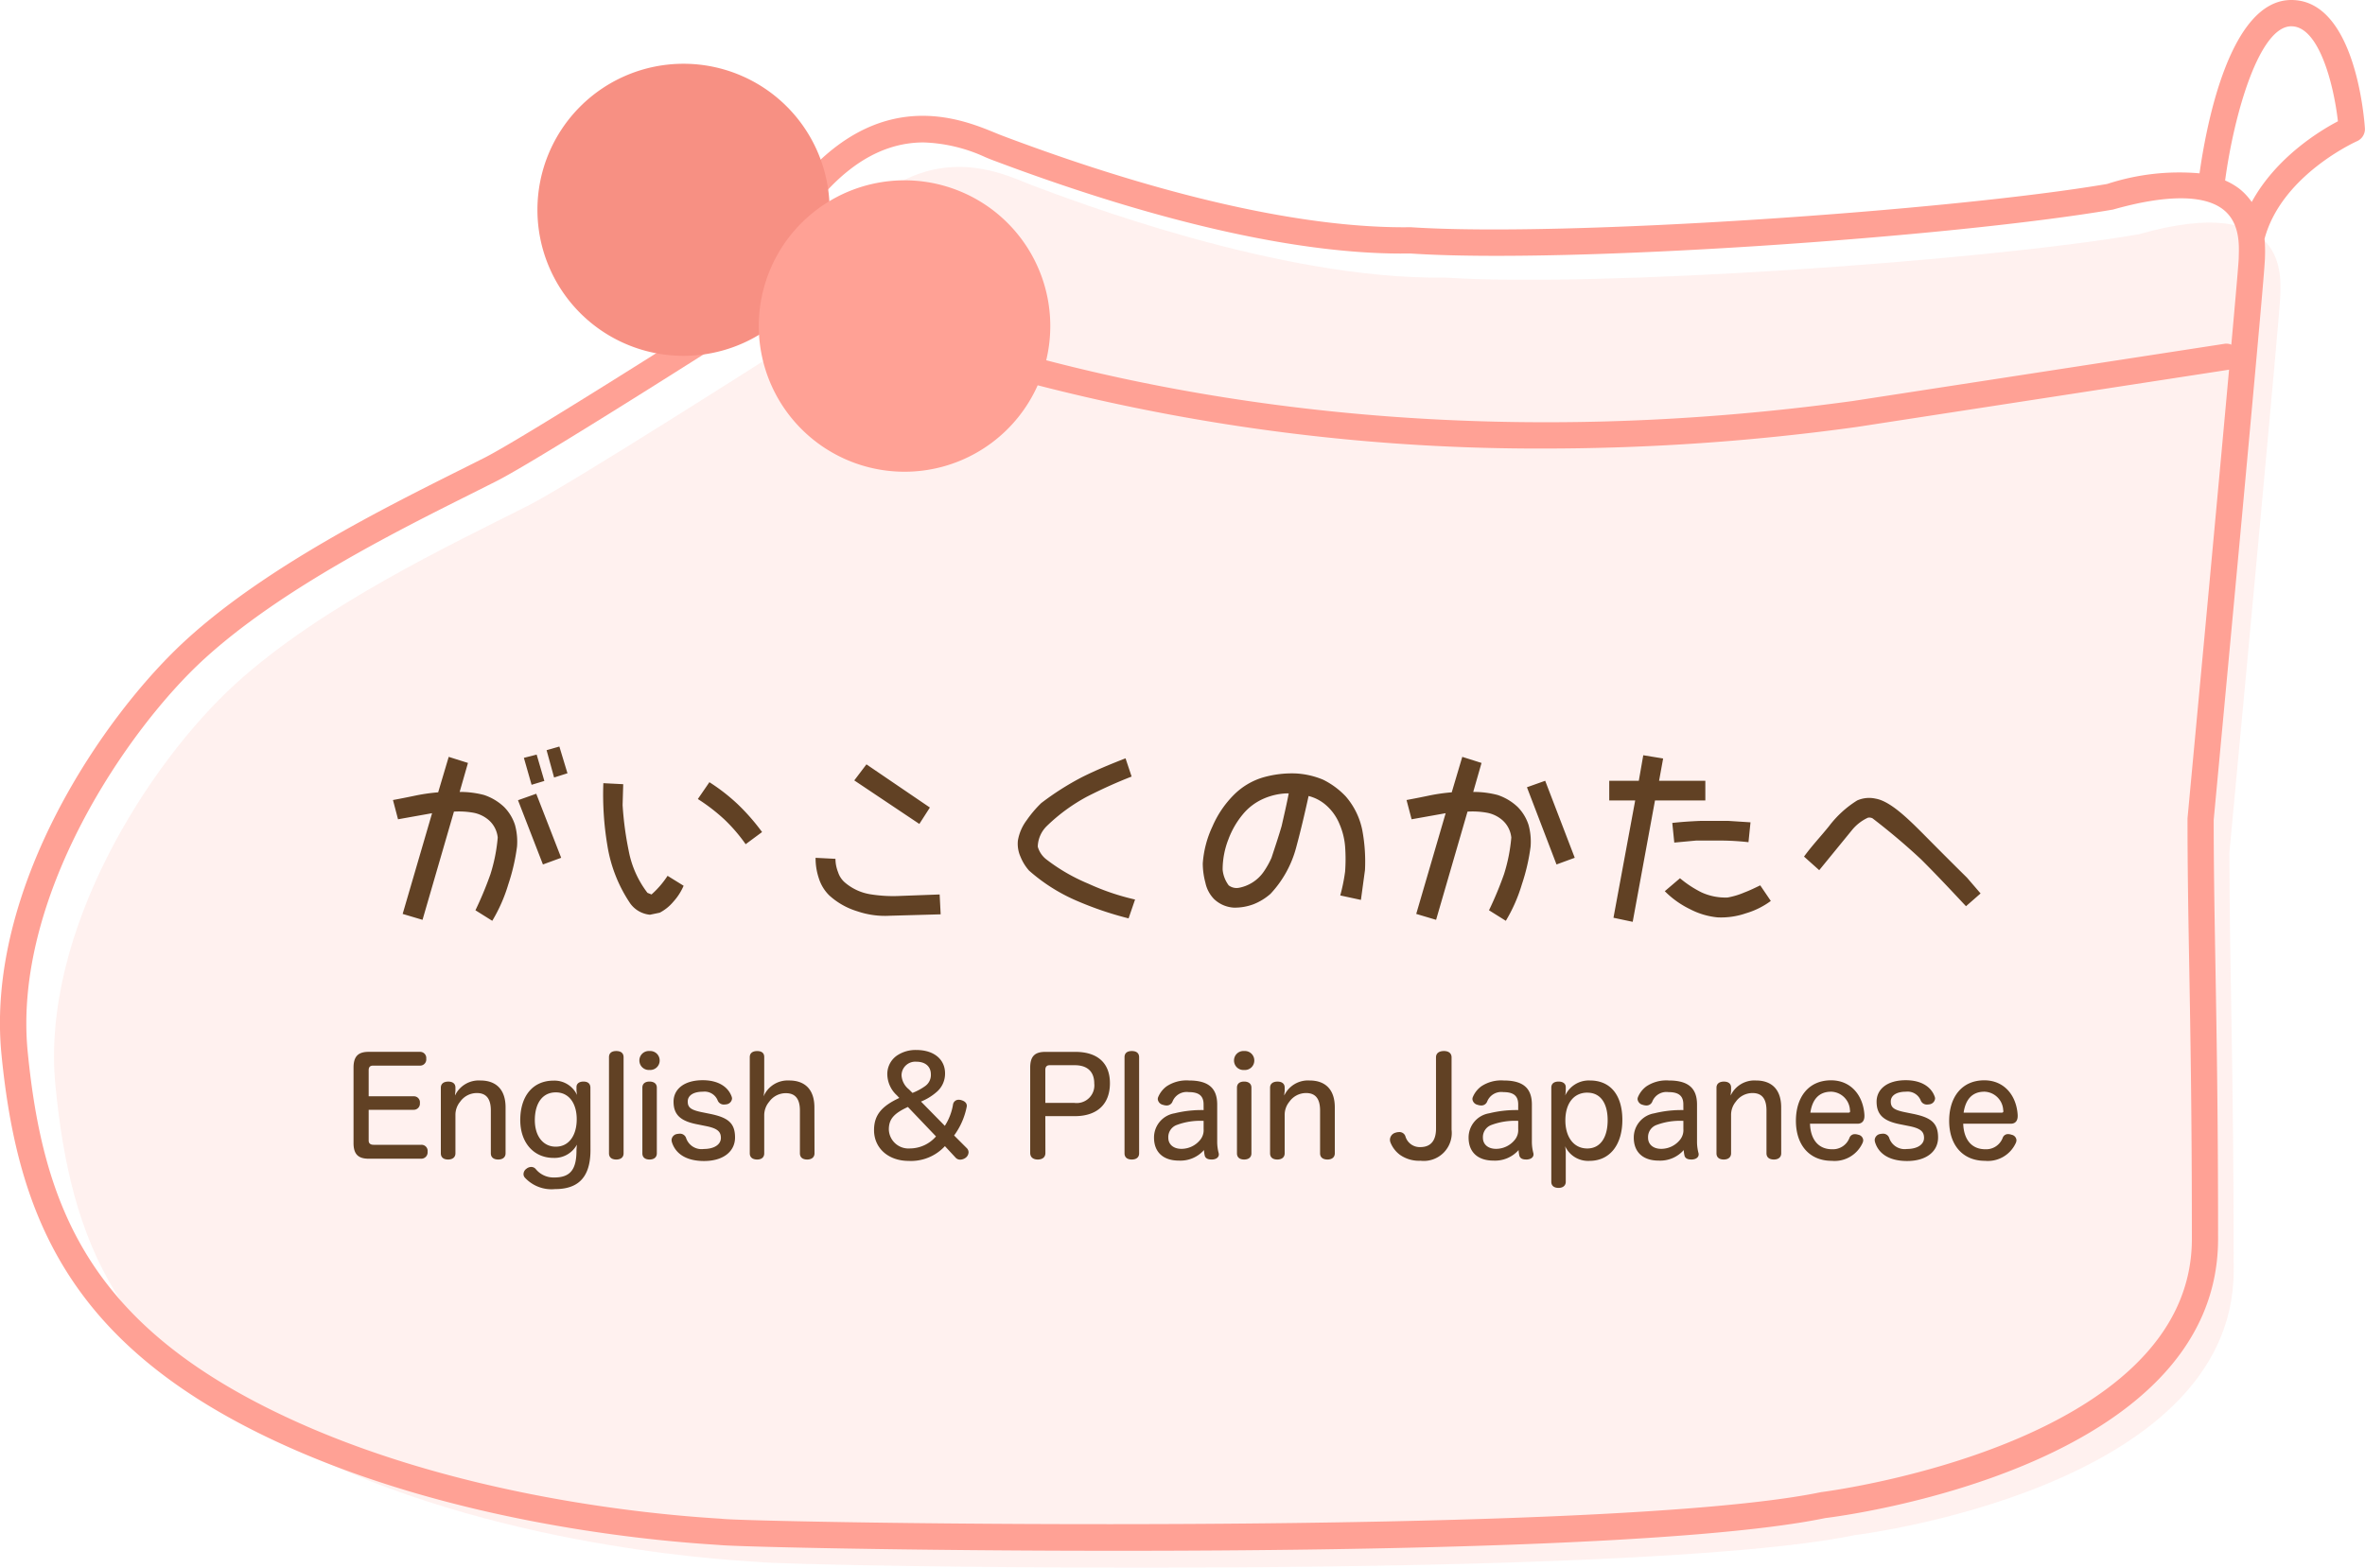
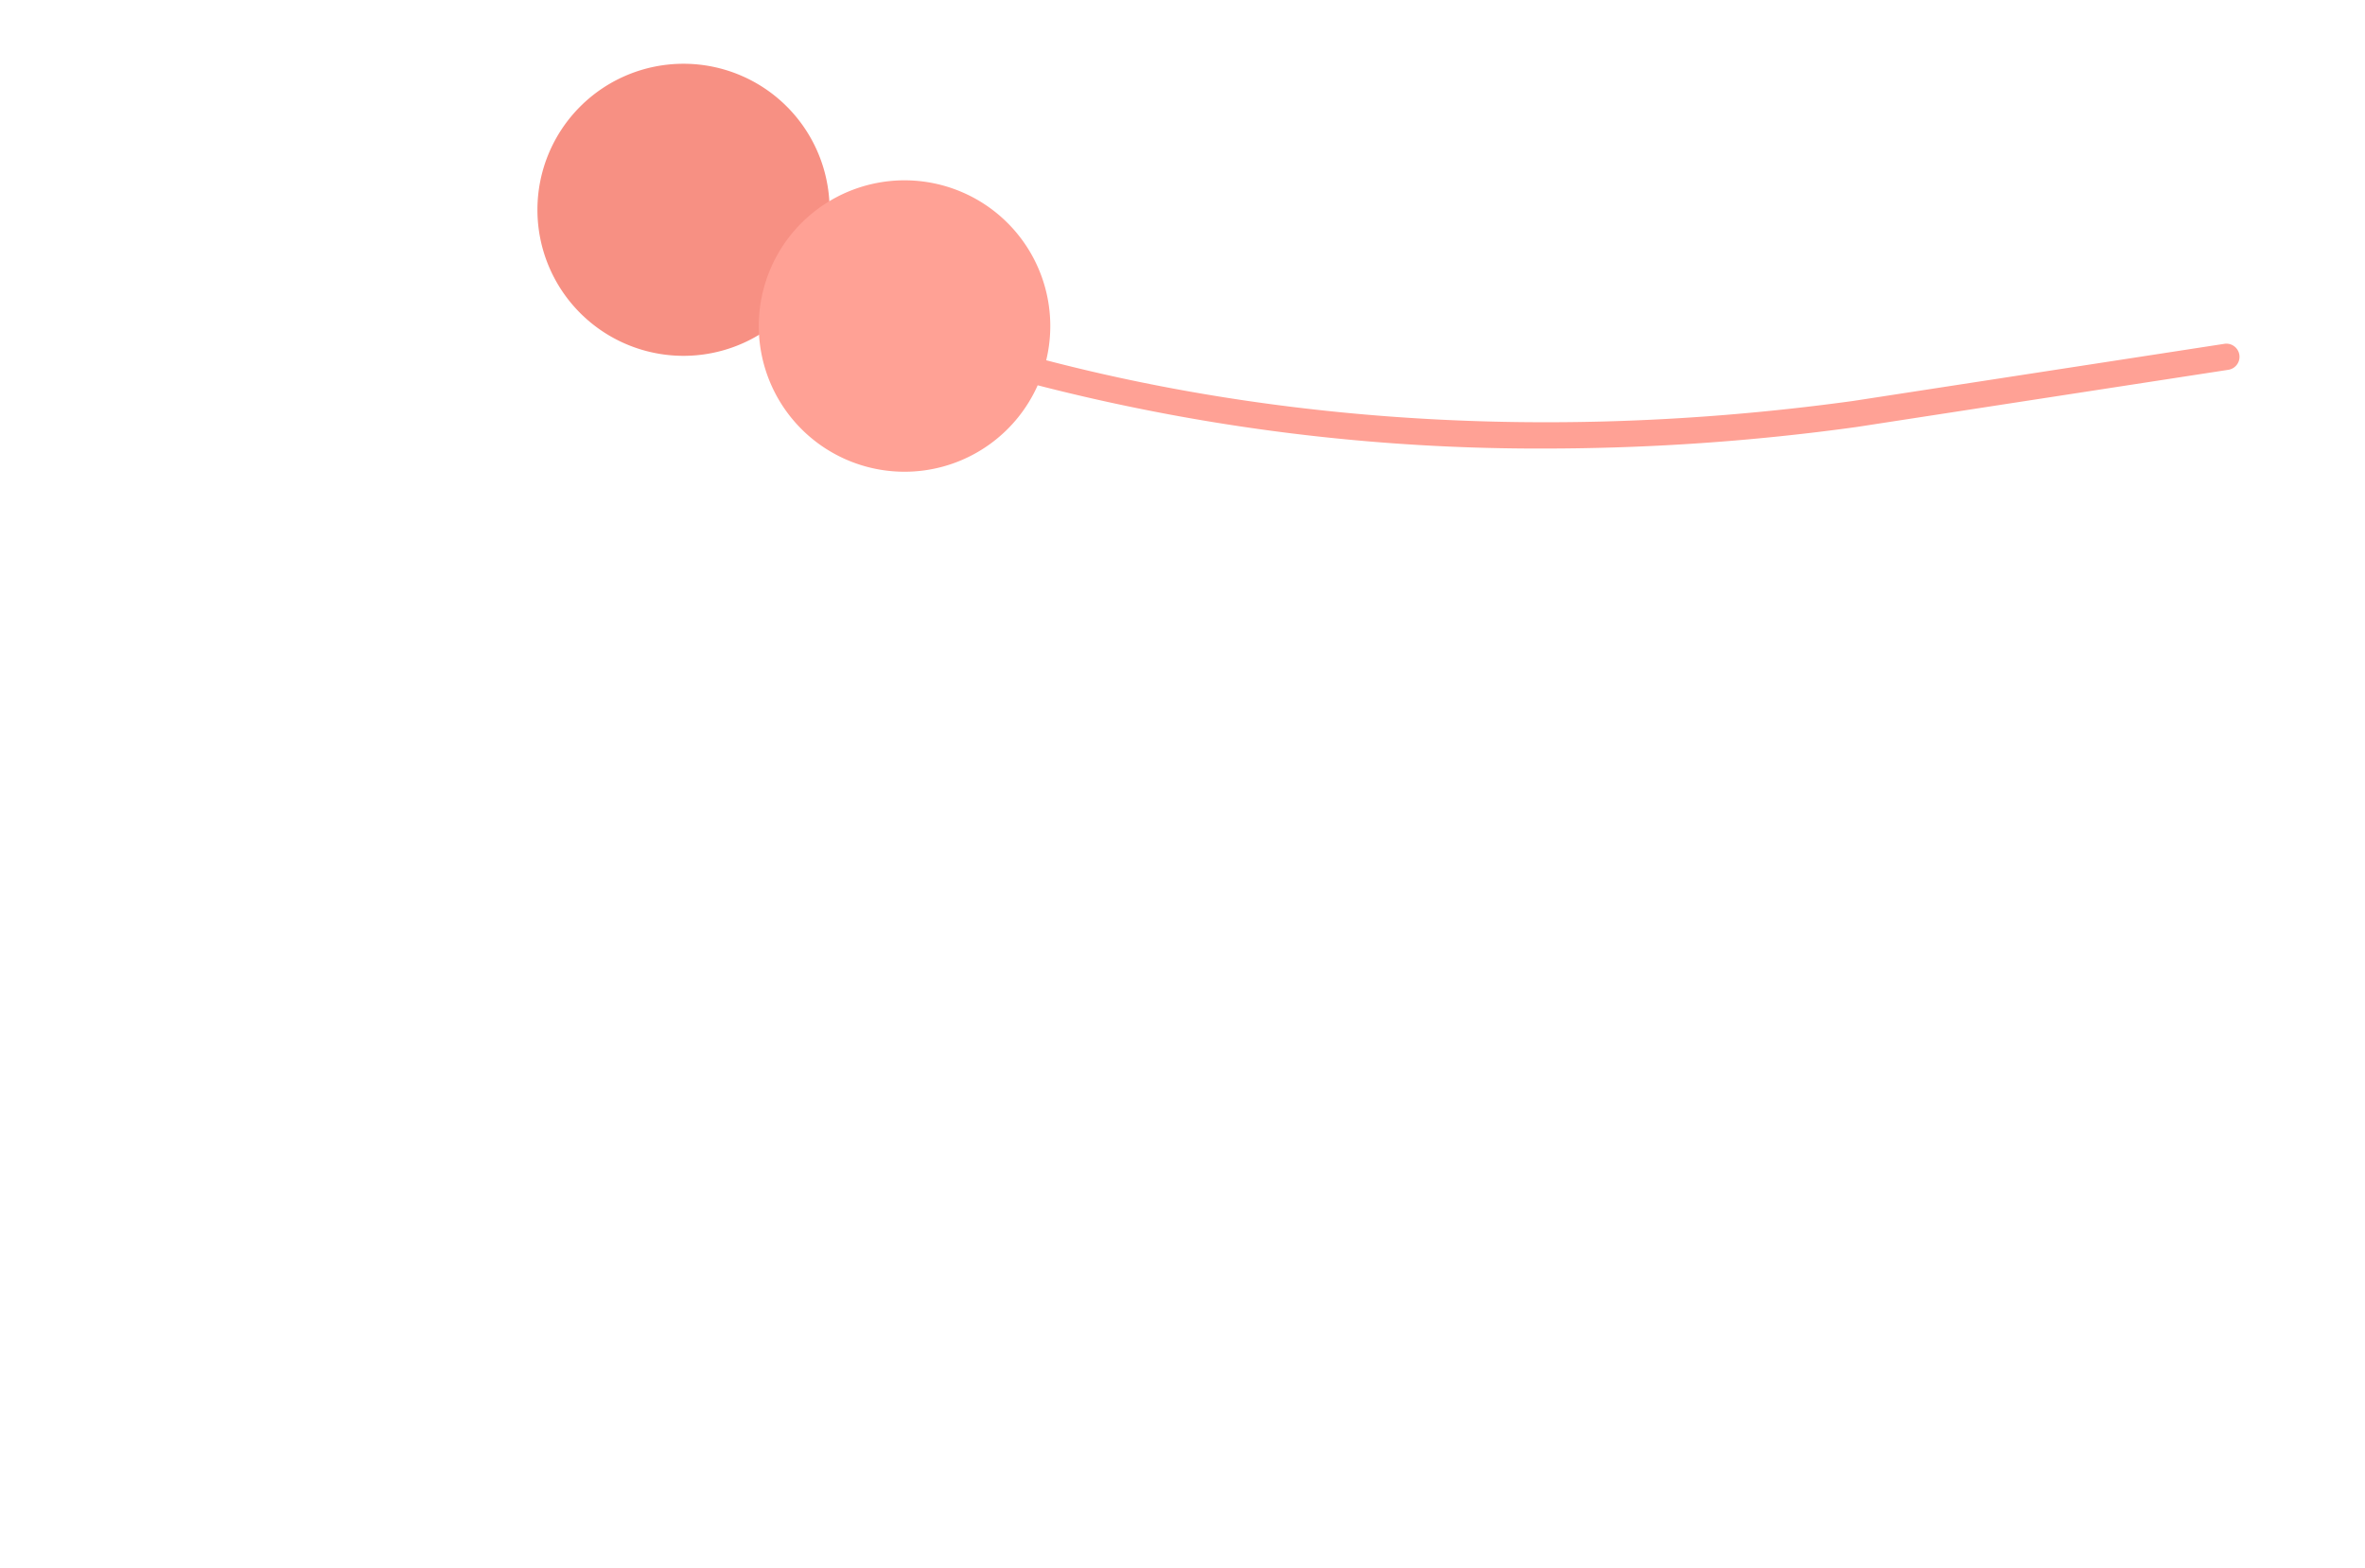
<svg xmlns="http://www.w3.org/2000/svg" width="280" height="185.658" viewBox="0 0 280 185.658">
  <g id="グループ_260" data-name="グループ 260" transform="translate(-170 -1214.984)">
    <g id="グループ_254" data-name="グループ 254" transform="translate(194 -357.016)">
      <g id="ボタン_靴_色" transform="translate(114.198 1674.712)">
-         <path id="パス_1758" data-name="パス 1758" d="M85.372,22.1s-24.39,15.571-29.218,18c-9.12,4.624-24.483,11.836-34.684,21.136S-1.63,90.579.169,108.844s7.2,32.616,30.3,43.764c23.728,11.452,51.909,12.489,52.8,12.6,4.462.545,103.805,2.233,129.905-3.168,0,0,44.882-5.4,44.882-31.334,0-24.9-.508-36.034-.508-49.5,0,0,3.567-37.989,5.215-56.343.492-5.506.814-9.244.814-9.659,0-1.8,1.254-12.341-16.775-7.222-19,3.249-64.237,6.321-82.23,5.119-19.5.3-44.4-9.294-48.6-10.857C112.029.774,99.094-6.615,87.592,17.079Q86.473,19.388,85.372,22.1Z" transform="translate(-131.8 -82.946)" fill="rgba(255,161,149,0.15)" />
-       </g>
+         </g>
      <g id="ボタン_靴ライン" transform="translate(116 1663.829)">
        <g id="パスのアウトライン" transform="translate(-140 -91.829)">
-           <path id="パス_1756" data-name="パス 1756" d="M786.922,192.575h-.028c-7.25.034-10.03,14.754-10.843,20.528a27.454,27.454,0,0,0-10.933,1.258c-18.472,3.151-64.17,6.34-82.449,5.123-12.207.174-28.739-3.488-47.809-10.634l-.492-.187c-.255-.093-.554-.215-.888-.352-4.967-2.04-18.179-7.471-29.6,16.05-.7,1.448-1.4,3.005-2.09,4.687-3.251,2.071-24.439,15.551-28.829,17.759l-3.005,1.507c-9.1,4.559-22.854,11.444-32.218,19.983-9.875,9-23.856,29.527-21.919,49.173,1.875,18.986,7.919,33.949,31.342,45.256,20.322,9.806,43.92,12.207,53.122,12.783l.464.031c1.613.2,22.352.694,47.264.694,31.124,0,68.757-.775,83.736-3.877,1.9-.23,46.5-5.914,46.5-33.058,0-14.44-.168-24.1-.318-32.616-.106-6.119-.2-11.428-.2-17.015,0,0,3.587-38.2,5.241-56.656.828-9.189.828-9.675.834-10.155a16.675,16.675,0,0,0-.056-2.018l.012-.019c2.04-7.539,10.849-11.484,10.939-11.525a1.566,1.566,0,0,0,.931-1.535C795.526,206.205,794.365,192.575,786.922,192.575ZM780.7,222.768l-.009.377c0,.2-.09,1.545-.816,9.585-1.654,18.454-5.241,56.647-5.247,56.793,0,5.748.09,11.073.2,17.211.15,8.507.318,18.151.318,32.563,0,24.392-43.325,29.913-43.892,29.988-25.918,5.362-126.46,3.609-130.122,3.161-.072-.009-.29-.025-.644-.047-9.021-.564-32.14-2.912-51.964-12.481-22.193-10.709-27.78-24.3-29.6-42.758-1.815-18.373,11.868-38.312,20.917-46.564s22.567-15.019,31.514-19.5l3.011-1.513c4.873-2.448,28.515-17.538,29.521-18.18a1.577,1.577,0,0,0,.607-.729c.719-1.787,1.451-3.432,2.193-4.954,6.405-13.2,13.091-16.277,18.313-16.277a18.854,18.854,0,0,1,7.3,1.747c.367.153.694.287.978.392l.489.181c19.428,7.281,36.235,11.042,48.825,10.831,18.836,1.258,64.2-1.949,83.215-5.2,6.247-1.775,10.765-1.781,13.035-.016C780.809,218.9,780.735,221.513,780.7,222.768Zm1.529-6.272a7.283,7.283,0,0,0-1.476-1.579,8.089,8.089,0,0,0-1.672-.969c1.074-7.947,4.051-18.245,7.826-18.26h.013c3.3,0,5.038,7.007,5.515,11.251C790.226,208.092,785.082,211.259,782.229,216.5Z" transform="translate(-515.642 -192.575)" fill="#ffa195" />
          <path id="パス_1767" data-name="パス 1767" d="M17.295,0A17.295,17.295,0,1,1,0,17.295,17.295,17.295,0,0,1,17.295,0Z" transform="translate(63.628 7.551)" fill="#f79083" />
          <path id="パス_1757" data-name="パス 1757" d="M718.042,218.851l-43.988,6.77c-40.809,5.6-73.522.912-95.5-4.824a17.256,17.256,0,1,0-1.009,2.965,237.914,237.914,0,0,0,60.188,7.489A269.912,269.912,0,0,0,674.5,228.7l44.013-6.773a1.556,1.556,0,0,0-.473-3.077Z" transform="translate(-454.69 -178.132)" fill="#ffa195" />
        </g>
      </g>
    </g>
-     <path id="パス_21786" data-name="パス 21786" d="M-77.064-15.7l1.512-.456-.912-3.12-1.512.384Zm2.664-.864,1.584-.5-.96-3.168-1.512.432ZM-81.72.408a18.815,18.815,0,0,0,1.9-4.32,23.631,23.631,0,0,0,1.032-4.464,7.494,7.494,0,0,0-.24-2.568A5.365,5.365,0,0,0-80.3-13.056a6.358,6.358,0,0,0-2.4-1.44,11.273,11.273,0,0,0-2.88-.36l.984-3.432-2.28-.72-1.248,4.2a22.048,22.048,0,0,0-2.568.36c-.912.192-1.752.36-2.784.552l.6,2.28,4.032-.72L-92.328-.408l2.352.7,3.72-12.816a9.732,9.732,0,0,1,2.232.12,3.866,3.866,0,0,1,1.92.912,3.17,3.17,0,0,1,1.032,2.04,19.91,19.91,0,0,1-.864,4.344A41.9,41.9,0,0,1-83.712-.84Zm8.16-7.464-2.952-7.584-2.16.768,2.952,7.608ZM-63.048-.312l1.152-.24a5.281,5.281,0,0,0,1.632-1.32,6.768,6.768,0,0,0,1.2-1.872l-1.9-1.176a10.894,10.894,0,0,1-1.9,2.208l-.48-.192A11.749,11.749,0,0,1-65.568-7.9a38.544,38.544,0,0,1-.72-5.4l.072-2.472-2.352-.12a36.35,36.35,0,0,0,.48,7.392,17.036,17.036,0,0,0,2.712,6.864A3.256,3.256,0,0,0-63.048-.312ZM-51.72-8.664l1.944-1.44a25.179,25.179,0,0,0-2.9-3.312,22.655,22.655,0,0,0-3.336-2.592l-1.368,1.992a22.1,22.1,0,0,1,3.12,2.4A19.5,19.5,0,0,1-51.72-8.664ZM-34.656-.192l6.024-.168-.12-2.352-4.56.168a16.912,16.912,0,0,1-3.5-.168A6.146,6.146,0,0,1-39.936-4.1a2.69,2.69,0,0,1-.84-1.248,4.332,4.332,0,0,1-.312-1.584l-2.352-.12a7.431,7.431,0,0,0,.384,2.424,4.9,4.9,0,0,0,1.248,2.04A8.667,8.667,0,0,0-38.5-.72,10.138,10.138,0,0,0-34.656-.192Zm3.5-10.872,1.248-1.944-7.512-5.112-1.44,1.9ZM-6.384.12l.768-2.232a28.233,28.233,0,0,1-5.52-1.872,21.832,21.832,0,0,1-4.92-2.832,2.9,2.9,0,0,1-1.08-1.56,3.555,3.555,0,0,1,1.08-2.448,21.221,21.221,0,0,1,4.8-3.5c1.752-.888,3.5-1.68,5.232-2.352l-.72-2.16c-1.728.672-3.48,1.392-5.16,2.232a32.963,32.963,0,0,0-4.824,3.072,13.665,13.665,0,0,0-1.728,2.04,5.506,5.506,0,0,0-1.032,2.4,3.739,3.739,0,0,0,.312,1.92,5.65,5.65,0,0,0,1.008,1.632,21.045,21.045,0,0,0,5.592,3.552A40.116,40.116,0,0,0-6.384.12ZM6.072-1.152A6.3,6.3,0,0,0,8.424-1.56a6.866,6.866,0,0,0,1.992-1.224A12.827,12.827,0,0,0,13.464-8.3c.552-2.04,1.032-4.1,1.464-6.072A4.964,4.964,0,0,1,16.9-13.368a5.947,5.947,0,0,1,1.68,2.3,8.351,8.351,0,0,1,.672,2.688,20.192,20.192,0,0,1,0,2.952,21.122,21.122,0,0,1-.576,2.832l2.448.528.48-3.528a20.242,20.242,0,0,0-.312-4.7,8.707,8.707,0,0,0-1.968-4.032A9.461,9.461,0,0,0,16.656-16.3a9.686,9.686,0,0,0-3.24-.744,12.418,12.418,0,0,0-3.912.48,8.188,8.188,0,0,0-3.36,1.992,12,12,0,0,0-2.592,3.792A12.282,12.282,0,0,0,2.4-6.384,8.862,8.862,0,0,0,2.712-4.1,3.918,3.918,0,0,0,3.72-2.184,3.7,3.7,0,0,0,6.072-1.152ZM8.232-4.1a4.58,4.58,0,0,1-1.56.6,1.542,1.542,0,0,1-1.2-.288,3.656,3.656,0,0,1-.72-1.872,9.833,9.833,0,0,1,.672-3.552,10.168,10.168,0,0,1,1.728-3,6.57,6.57,0,0,1,2.352-1.8,7.541,7.541,0,0,1,2.832-.672h.24c-.24,1.272-.552,2.592-.84,3.864-.36,1.248-.792,2.52-1.2,3.768a10.023,10.023,0,0,1-.912,1.632A4.57,4.57,0,0,1,8.232-4.1ZM38.28.408a18.815,18.815,0,0,0,1.9-4.32,23.631,23.631,0,0,0,1.032-4.464,7.494,7.494,0,0,0-.24-2.568A5.365,5.365,0,0,0,39.7-13.056a6.358,6.358,0,0,0-2.4-1.44,11.273,11.273,0,0,0-2.88-.36l.984-3.432-2.28-.72-1.248,4.2a22.049,22.049,0,0,0-2.568.36c-.912.192-1.752.36-2.784.552l.6,2.28,4.032-.72L27.672-.408l2.352.7,3.72-12.816a9.732,9.732,0,0,1,2.232.12,3.866,3.866,0,0,1,1.92.912,3.17,3.17,0,0,1,1.032,2.04,19.911,19.911,0,0,1-.864,4.344A41.9,41.9,0,0,1,36.288-.84Zm8.16-7.464-3.5-9.12-2.16.768,3.5,9.144ZM53.3.528l2.64-14.376H61.9v-2.328H56.424l.48-2.64L54.552-19.2l-.528,3.024h-3.5v2.328h3.072L51.024.048ZM63.336,0A8.982,8.982,0,0,0,66.7-.48a9.436,9.436,0,0,0,2.952-1.464L68.4-3.792c-.6.288-1.224.6-1.872.84a9,9,0,0,1-1.992.6,6.765,6.765,0,0,1-3.072-.6A12.783,12.783,0,0,1,58.9-4.632L57.1-3.1a10.847,10.847,0,0,0,3,2.136A8.89,8.89,0,0,0,63.336,0ZM58.224-8.856l2.592-.24h3a31.041,31.041,0,0,1,3.192.192l.24-2.352-2.592-.168H61.3c-1.152.048-2.232.12-3.312.24ZM92.76-1.32l1.728-1.512L92.88-4.7c-1.752-1.728-3.5-3.48-5.232-5.232-1.752-1.752-3.864-3.84-5.592-4.128a3.5,3.5,0,0,0-2.184.216,12.391,12.391,0,0,0-3.312,3.024c-.96,1.2-2.016,2.3-2.976,3.624l1.8,1.608,3.84-4.7a5.271,5.271,0,0,1,1.92-1.512.842.842,0,0,1,.552.072c1.968,1.512,3.888,3.12,5.76,4.872C89.256-5.064,91.008-3.192,92.76-1.32Z" transform="translate(310 1323.626)" fill="#614124" />
-     <path id="パス_21787" data-name="パス 21787" d="M-96.352-5.584h5.344a.729.729,0,0,0,.72-.8.712.712,0,0,0-.72-.8h-5.344v-3.072c0-.384.16-.56.528-.56h5.552a.728.728,0,0,0,.736-.816.728.728,0,0,0-.736-.816h-6.08c-1.248,0-1.792.544-1.792,1.872v8.928c0,1.312.544,1.856,1.792,1.856h6.24a.75.75,0,0,0,.736-.832.721.721,0,0,0-.736-.816h-5.664c-.336,0-.576-.144-.576-.5Zm16.208-.288c0-2.032-1.04-3.184-2.992-3.184A3.1,3.1,0,0,0-86.128-7.28c0-.256.048-.4.048-.576v-.368c0-.464-.336-.7-.848-.7-.544,0-.88.256-.88.72V-.432c0,.48.32.736.864.736.512,0,.864-.256.864-.736V-4.976a2.45,2.45,0,0,1,.56-1.568,2.415,2.415,0,0,1,1.984-1.024c1.152,0,1.648.736,1.648,2.064V-.432c0,.48.336.736.88.736.512,0,.864-.256.864-.736ZM-70.1-8.192c0-.48-.288-.736-.816-.736-.576,0-.832.3-.832.64V-7.9c0,.16.048.416.064.56a2.946,2.946,0,0,0-2.768-1.7c-2.5,0-3.952,1.872-3.952,4.672,0,2.7,1.616,4.48,3.936,4.48A3,3,0,0,0-71.7-1.456c-.016.208-.048.512-.048.672,0,2.224-.688,3.216-2.624,3.216a2.715,2.715,0,0,1-2.208-1.008.708.708,0,0,0-.528-.24.931.931,0,0,0-.56.208.8.8,0,0,0-.352.64.62.62,0,0,0,.16.416A4.287,4.287,0,0,0-74.3,3.808c2.352,0,4.208-.992,4.208-4.608Zm-4.1.544c1.584,0,2.48,1.328,2.48,3.184,0,1.9-.912,3.248-2.48,3.248-1.456,0-2.48-1.2-2.48-3.152C-76.672-6.368-75.776-7.648-74.192-7.648Zm6.3,7.216c0,.48.32.736.864.736.528,0,.864-.256.864-.736V-11.808c0-.5-.336-.736-.864-.736-.544,0-.864.24-.864.736Zm3.952,0c0,.48.32.736.848.736s.864-.256.864-.736V-8.208c0-.464-.336-.72-.864-.72s-.848.256-.848.72Zm.848-12.112a1.115,1.115,0,0,0-1.2,1.12,1.115,1.115,0,0,0,1.2,1.12,1.115,1.115,0,0,0,1.2-1.12A1.115,1.115,0,0,0-63.088-12.544Zm6.64,8.88c1.392.272,1.808.656,1.808,1.408,0,.8-.816,1.312-2.016,1.312a1.928,1.928,0,0,1-2.112-1.328.761.761,0,0,0-.784-.48,1.782,1.782,0,0,0-.272.032.766.766,0,0,0-.656.7,1.235,1.235,0,0,0,.032.24C-60.048-.416-58.8.48-56.64.48c2.32,0,3.664-1.168,3.664-2.784,0-1.728-.848-2.368-2.96-2.8l-1.024-.208c-1.3-.272-1.616-.576-1.616-1.264,0-.64.576-1.152,1.808-1.152a1.666,1.666,0,0,1,1.744,1.056.775.775,0,0,0,.768.464,1.96,1.96,0,0,0,.3-.032.76.76,0,0,0,.624-.672.642.642,0,0,0-.048-.24C-53.792-8.3-54.96-9.088-56.8-9.088c-2.24,0-3.456,1.088-3.456,2.544,0,1.6.9,2.32,2.848,2.688Zm12.88-2.208c0-2.032-1.04-3.184-2.992-3.184A3.1,3.1,0,0,0-49.6-7.168a6.781,6.781,0,0,0,.08-.7V-11.84c0-.48-.32-.7-.832-.7-.544,0-.88.24-.88.72V-.432c0,.48.336.736.88.736.512,0,.832-.256.832-.736V-4.976a2.487,2.487,0,0,1,.592-1.568A2.412,2.412,0,0,1-46.96-7.552c1.152,0,1.664.72,1.664,2.048V-.432c0,.48.32.736.864.736.512,0,.864-.256.864-.736ZM-27.04-2.544a8.515,8.515,0,0,0,1.472-3.3,1.1,1.1,0,0,0,.032-.208c0-.384-.32-.576-.64-.672a.906.906,0,0,0-.288-.048.667.667,0,0,0-.7.528,6.614,6.614,0,0,1-.976,2.56L-30.96-6.56a6.411,6.411,0,0,0,1.776-1.072A2.849,2.849,0,0,0-28.112-9.9c0-1.616-1.264-2.768-3.408-2.768a3.924,3.924,0,0,0-2.1.544,2.646,2.646,0,0,0-1.328,2.352,3.443,3.443,0,0,0,1.12,2.464l.3.32c-2.016.944-2.992,1.968-2.992,3.808,0,2.144,1.7,3.648,4.1,3.648A5.464,5.464,0,0,0-28.128-1.28L-26.88.064a.735.735,0,0,0,.56.256A1.15,1.15,0,0,0-25.68.1a.851.851,0,0,0,.352-.656.7.7,0,0,0-.224-.5ZM-32.384-8a2.3,2.3,0,0,1-.88-1.664A1.626,1.626,0,0,1-31.52-11.28c1.152,0,1.728.64,1.728,1.488a1.605,1.605,0,0,1-.688,1.408,6.835,6.835,0,0,1-1.488.8Zm3.2,5.568a4.1,4.1,0,0,1-3.072,1.424,2.329,2.329,0,0,1-2.512-2.24c0-1.264.64-1.92,2.256-2.672Zm12.944-2.4h3.488c2.64,0,4.16-1.408,4.16-3.9,0-2.384-1.456-3.712-4.1-3.712H-16.24c-1.248,0-1.792.528-1.792,1.872V-.48c0,.512.352.784.9.784s.9-.272.9-.768Zm0-1.568v-3.92c0-.336.16-.544.5-.544H-12.8c1.52-.016,2.352.752,2.352,2.16A2.091,2.091,0,0,1-12.8-6.4ZM-6.864-.432c0,.48.32.736.864.736.528,0,.864-.256.864-.736V-11.808c0-.5-.336-.736-.864-.736-.544,0-.864.24-.864.736ZM2.5-5.552a13.331,13.331,0,0,0-3.44.384,2.9,2.9,0,0,0-2.432,2.88c0,1.728,1.1,2.72,2.944,2.72A3.718,3.718,0,0,0,2.544-.816a3.556,3.556,0,0,0,.1.7c.1.3.4.416.752.416h.16C4.032.272,4.3.016,4.3-.288a.493.493,0,0,0-.016-.16,5.315,5.315,0,0,1-.176-1.408V-6.208c0-1.984-1.088-2.848-3.344-2.848a4.25,4.25,0,0,0-2.64.688A3.03,3.03,0,0,0-2.88-7.088a.642.642,0,0,0-.048.24.772.772,0,0,0,.608.672,1.372,1.372,0,0,0,.432.08.732.732,0,0,0,.7-.448A1.8,1.8,0,0,1,.736-7.68c1.216,0,1.76.448,1.76,1.456Zm0,2.24a1.81,1.81,0,0,1-.416,1.3A2.851,2.851,0,0,1-.128-.96c-.944,0-1.552-.528-1.552-1.312A1.531,1.531,0,0,1-.752-3.76,7.906,7.906,0,0,1,2.5-4.272ZM6.448-.432c0,.48.32.736.848.736S8.16.048,8.16-.432V-8.208c0-.464-.336-.72-.864-.72s-.848.256-.848.72ZM7.3-12.544a1.115,1.115,0,0,0-1.2,1.12A1.115,1.115,0,0,0,7.3-10.3a1.115,1.115,0,0,0,1.2-1.12A1.115,1.115,0,0,0,7.3-12.544ZM18.032-5.872c0-2.032-1.04-3.184-2.992-3.184A3.1,3.1,0,0,0,12.048-7.28c0-.256.048-.4.048-.576v-.368c0-.464-.336-.7-.848-.7-.544,0-.88.256-.88.72V-.432c0,.48.32.736.864.736.512,0,.864-.256.864-.736V-4.976a2.45,2.45,0,0,1,.56-1.568A2.415,2.415,0,0,1,14.64-7.568c1.152,0,1.648.736,1.648,2.064V-.432c0,.48.336.736.88.736.512,0,.864-.256.864-.736ZM30.016-3.36c0,1.424-.624,2.192-1.856,2.192a1.764,1.764,0,0,1-1.776-1.3.744.744,0,0,0-.736-.48,1.47,1.47,0,0,0-.448.08.889.889,0,0,0-.64.816,1.087,1.087,0,0,0,.048.3A3.373,3.373,0,0,0,25.76-.24a3.913,3.913,0,0,0,2.416.688,3.31,3.31,0,0,0,3.68-3.68v-8.56c0-.5-.368-.752-.9-.752-.576,0-.944.256-.944.752Zm9.728-2.192a13.331,13.331,0,0,0-3.44.384,2.9,2.9,0,0,0-2.432,2.88c0,1.728,1.1,2.72,2.944,2.72A3.718,3.718,0,0,0,39.792-.816a3.556,3.556,0,0,0,.1.7c.1.3.4.416.752.416h.16c.48-.032.752-.288.752-.592a.493.493,0,0,0-.016-.16,5.315,5.315,0,0,1-.176-1.408V-6.208c0-1.984-1.088-2.848-3.344-2.848a4.25,4.25,0,0,0-2.64.688,3.03,3.03,0,0,0-1.008,1.28.642.642,0,0,0-.048.24.772.772,0,0,0,.608.672,1.372,1.372,0,0,0,.432.08.732.732,0,0,0,.7-.448,1.8,1.8,0,0,1,1.92-1.136c1.216,0,1.76.448,1.76,1.456Zm0,2.24a1.81,1.81,0,0,1-.416,1.3A2.851,2.851,0,0,1,37.12-.96c-.944,0-1.552-.528-1.552-1.312A1.531,1.531,0,0,1,36.5-3.76a7.906,7.906,0,0,1,3.248-.512Zm5.632,2.9a4.042,4.042,0,0,0-.08-.864A3,3,0,0,0,48.176.464c2.448,0,3.9-1.936,3.9-4.848,0-2.9-1.376-4.672-3.84-4.672A3.077,3.077,0,0,0,45.312-7.28a4.042,4.042,0,0,0,.064-.736v-.256c0-.432-.368-.656-.848-.656-.56,0-.864.256-.864.72V2.944c0,.448.3.72.864.72.512,0,.848-.272.848-.72Zm2.56-7.2c1.552,0,2.4,1.248,2.4,3.264s-.848,3.344-2.416,3.344c-1.616,0-2.592-1.376-2.592-3.328C45.328-6.256,46.256-7.616,47.936-7.616ZM59.3-5.552a13.331,13.331,0,0,0-3.44.384,2.9,2.9,0,0,0-2.432,2.88c0,1.728,1.1,2.72,2.944,2.72A3.718,3.718,0,0,0,59.344-.816a3.556,3.556,0,0,0,.1.7c.1.3.4.416.752.416h.16c.48-.032.752-.288.752-.592a.493.493,0,0,0-.016-.16,5.315,5.315,0,0,1-.176-1.408V-6.208c0-1.984-1.088-2.848-3.344-2.848a4.25,4.25,0,0,0-2.64.688,3.03,3.03,0,0,0-1.008,1.28.642.642,0,0,0-.048.24.772.772,0,0,0,.608.672,1.372,1.372,0,0,0,.432.08.732.732,0,0,0,.7-.448,1.8,1.8,0,0,1,1.92-1.136c1.216,0,1.76.448,1.76,1.456Zm0,2.24a1.81,1.81,0,0,1-.416,1.3A2.851,2.851,0,0,1,56.672-.96c-.944,0-1.552-.528-1.552-1.312a1.531,1.531,0,0,1,.928-1.488A7.906,7.906,0,0,1,59.3-4.272ZM70.88-5.872c0-2.032-1.04-3.184-2.992-3.184A3.1,3.1,0,0,0,64.9-7.28c0-.256.048-.4.048-.576v-.368c0-.464-.336-.7-.848-.7-.544,0-.88.256-.88.72V-.432c0,.48.32.736.864.736.512,0,.864-.256.864-.736V-4.976a2.45,2.45,0,0,1,.56-1.568,2.415,2.415,0,0,1,1.984-1.024c1.152,0,1.648.736,1.648,2.064V-.432c0,.48.336.736.88.736.512,0,.864-.256.864-.736Zm9.04,1.936c.5,0,.816-.3.816-.912v-.1c-.128-2.3-1.568-4.128-3.952-4.128-2.672,0-4.16,2-4.16,4.8,0,2.832,1.568,4.736,4.256,4.736a3.635,3.635,0,0,0,3.632-2.112.86.86,0,0,0,.08-.336.7.7,0,0,0-.576-.64A1.362,1.362,0,0,0,79.6-2.7a.666.666,0,0,0-.64.448A2.091,2.091,0,0,1,76.9-.912c-1.6,0-2.544-1.136-2.608-3.024ZM74.336-5.248c.224-1.536.992-2.48,2.464-2.48A2.3,2.3,0,0,1,79.024-5.52a.2.2,0,0,1,.016.1c0,.128-.064.176-.224.176ZM85.984-3.664c1.392.272,1.808.656,1.808,1.408,0,.8-.816,1.312-2.016,1.312a1.928,1.928,0,0,1-2.112-1.328.761.761,0,0,0-.784-.48,1.782,1.782,0,0,0-.272.032.766.766,0,0,0-.656.7,1.235,1.235,0,0,0,.032.24C82.384-.416,83.632.48,85.792.48c2.32,0,3.664-1.168,3.664-2.784,0-1.728-.848-2.368-2.96-2.8l-1.024-.208c-1.3-.272-1.616-.576-1.616-1.264,0-.64.576-1.152,1.808-1.152a1.666,1.666,0,0,1,1.744,1.056.775.775,0,0,0,.768.464,1.96,1.96,0,0,0,.3-.032.76.76,0,0,0,.624-.672.642.642,0,0,0-.048-.24C88.64-8.3,87.472-9.088,85.632-9.088c-2.24,0-3.456,1.088-3.456,2.544,0,1.6.9,2.32,2.848,2.688Zm12.08-.272c.5,0,.816-.3.816-.912v-.1c-.128-2.3-1.568-4.128-3.952-4.128-2.672,0-4.16,2-4.16,4.8,0,2.832,1.568,4.736,4.256,4.736a3.635,3.635,0,0,0,3.632-2.112.86.86,0,0,0,.08-.336.7.7,0,0,0-.576-.64,1.362,1.362,0,0,0-.416-.08.666.666,0,0,0-.64.448A2.091,2.091,0,0,1,95.04-.912c-1.6,0-2.544-1.136-2.608-3.024ZM92.48-5.248c.224-1.536.992-2.48,2.464-2.48A2.3,2.3,0,0,1,97.168-5.52a.2.2,0,0,1,.016.1c0,.128-.064.176-.224.176Z" transform="translate(310 1352)" fill="#614124" />
  </g>
</svg>